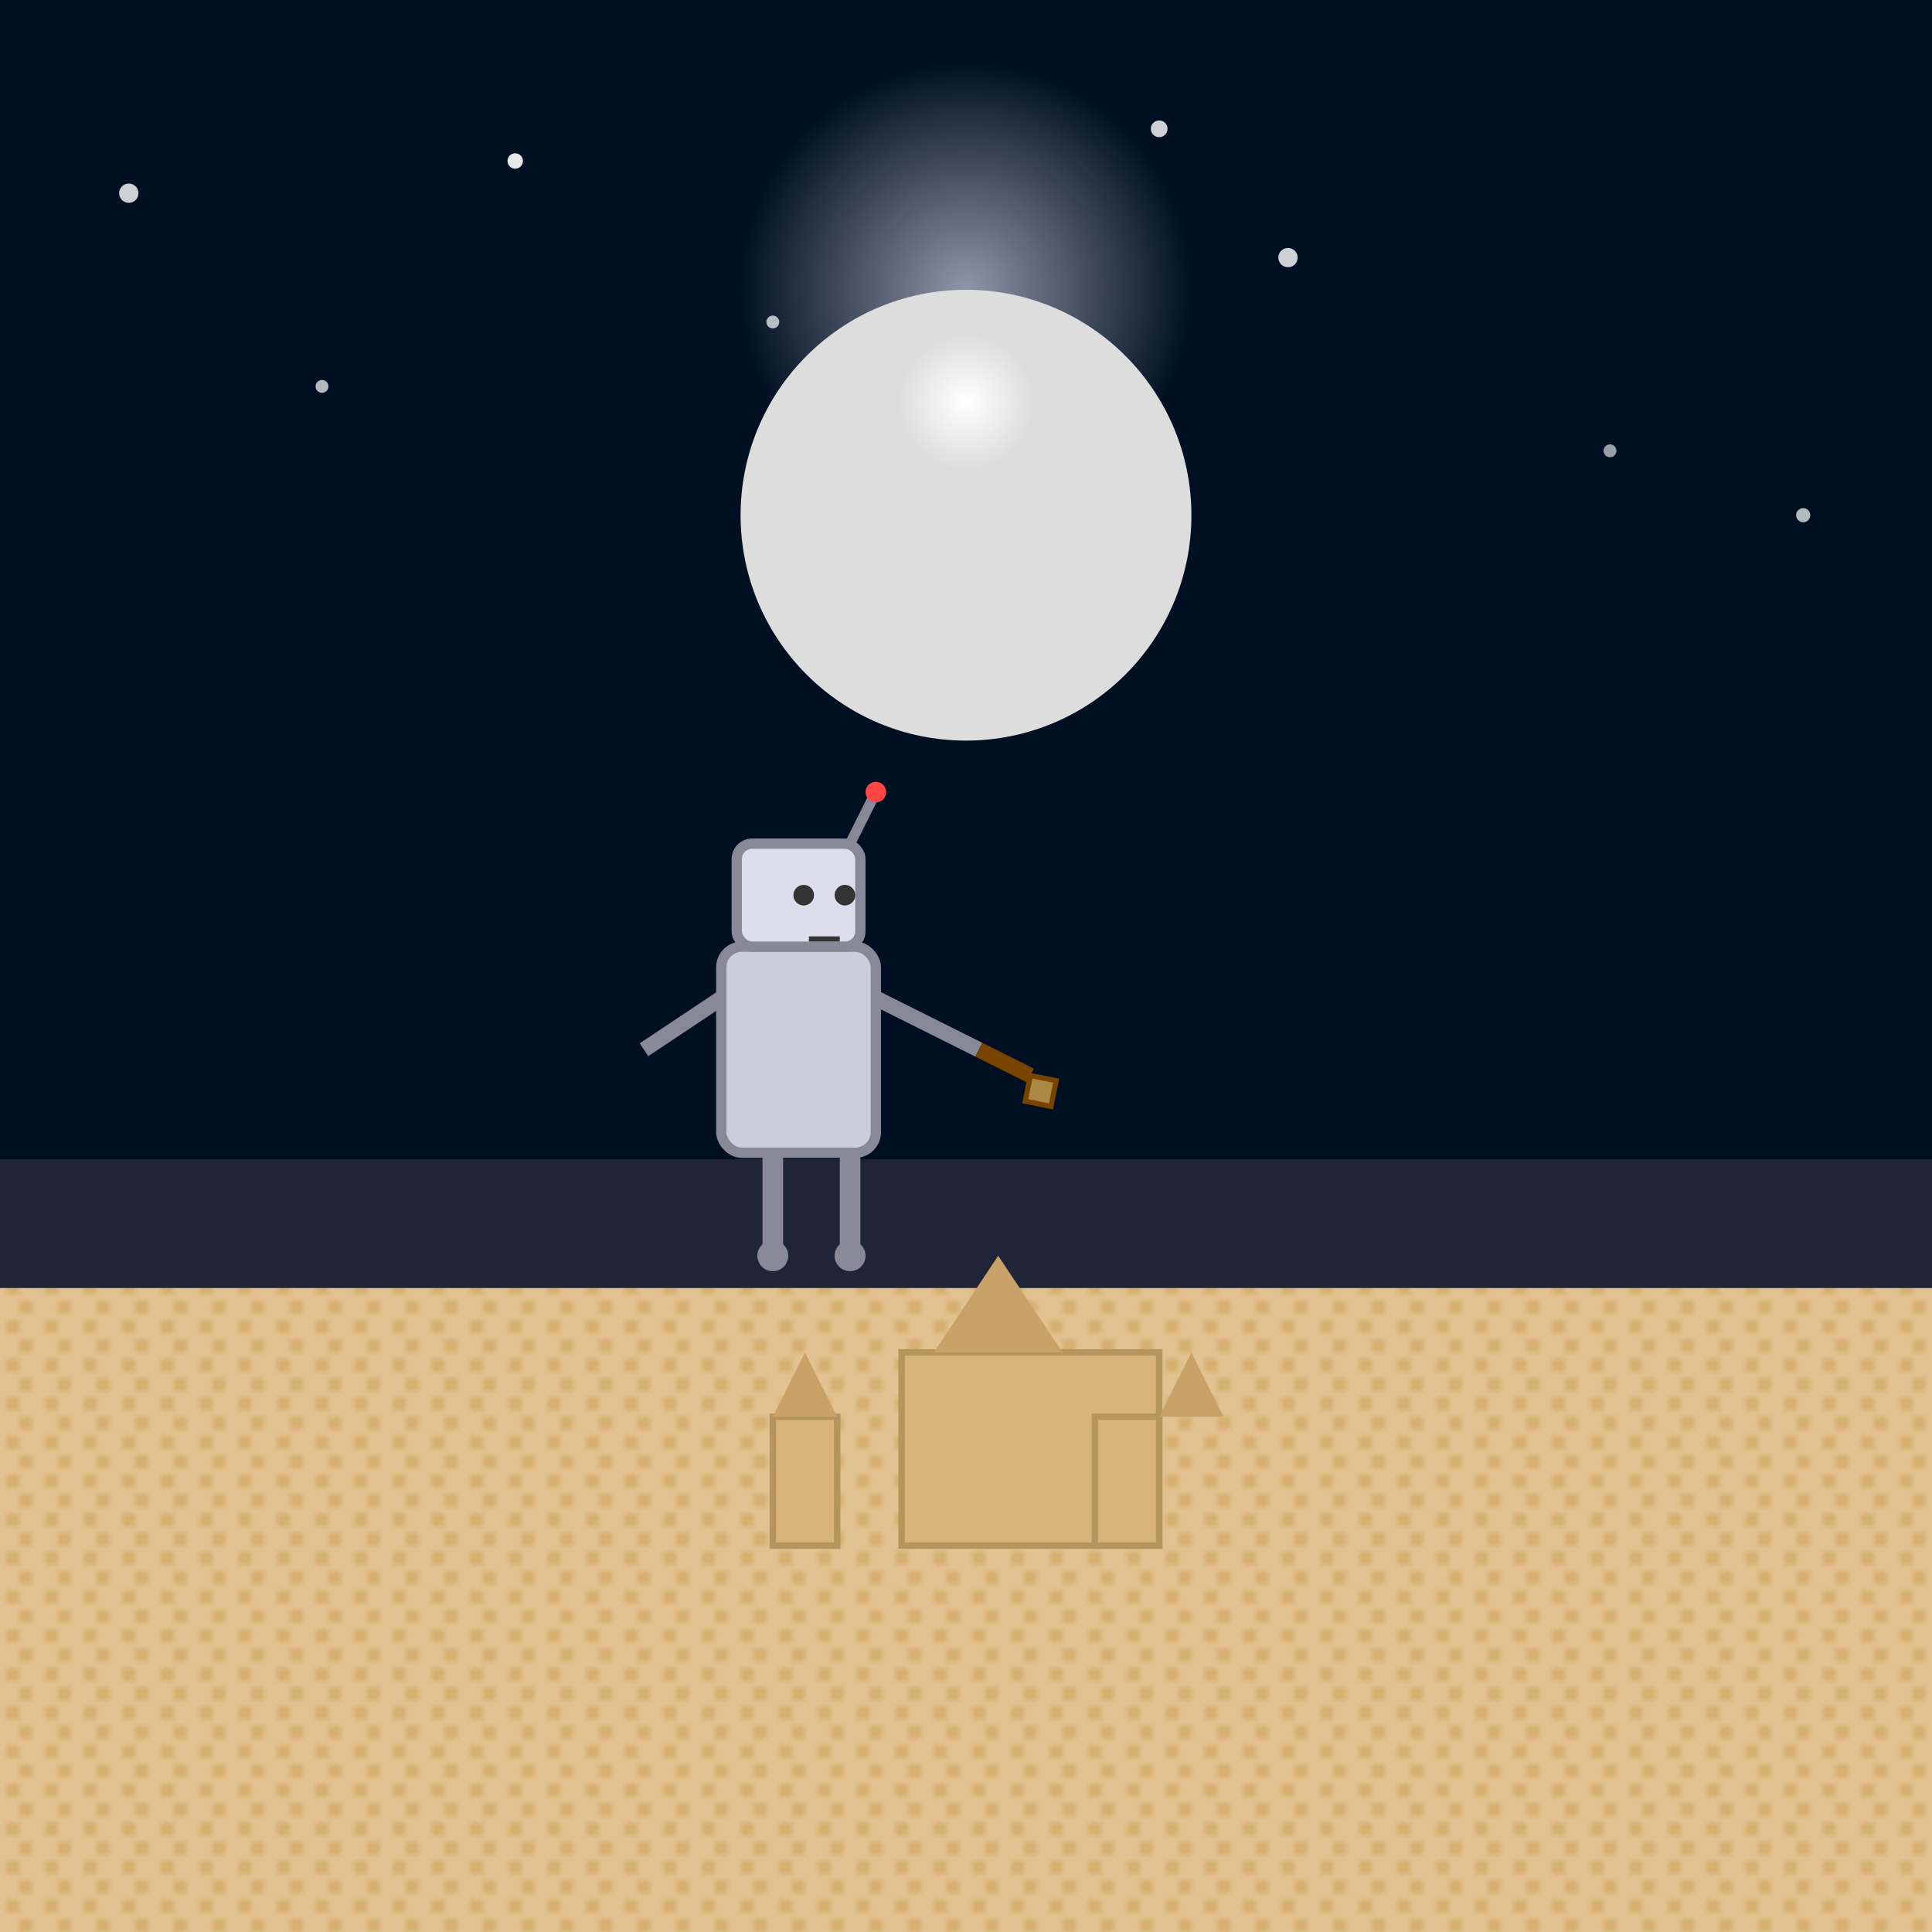
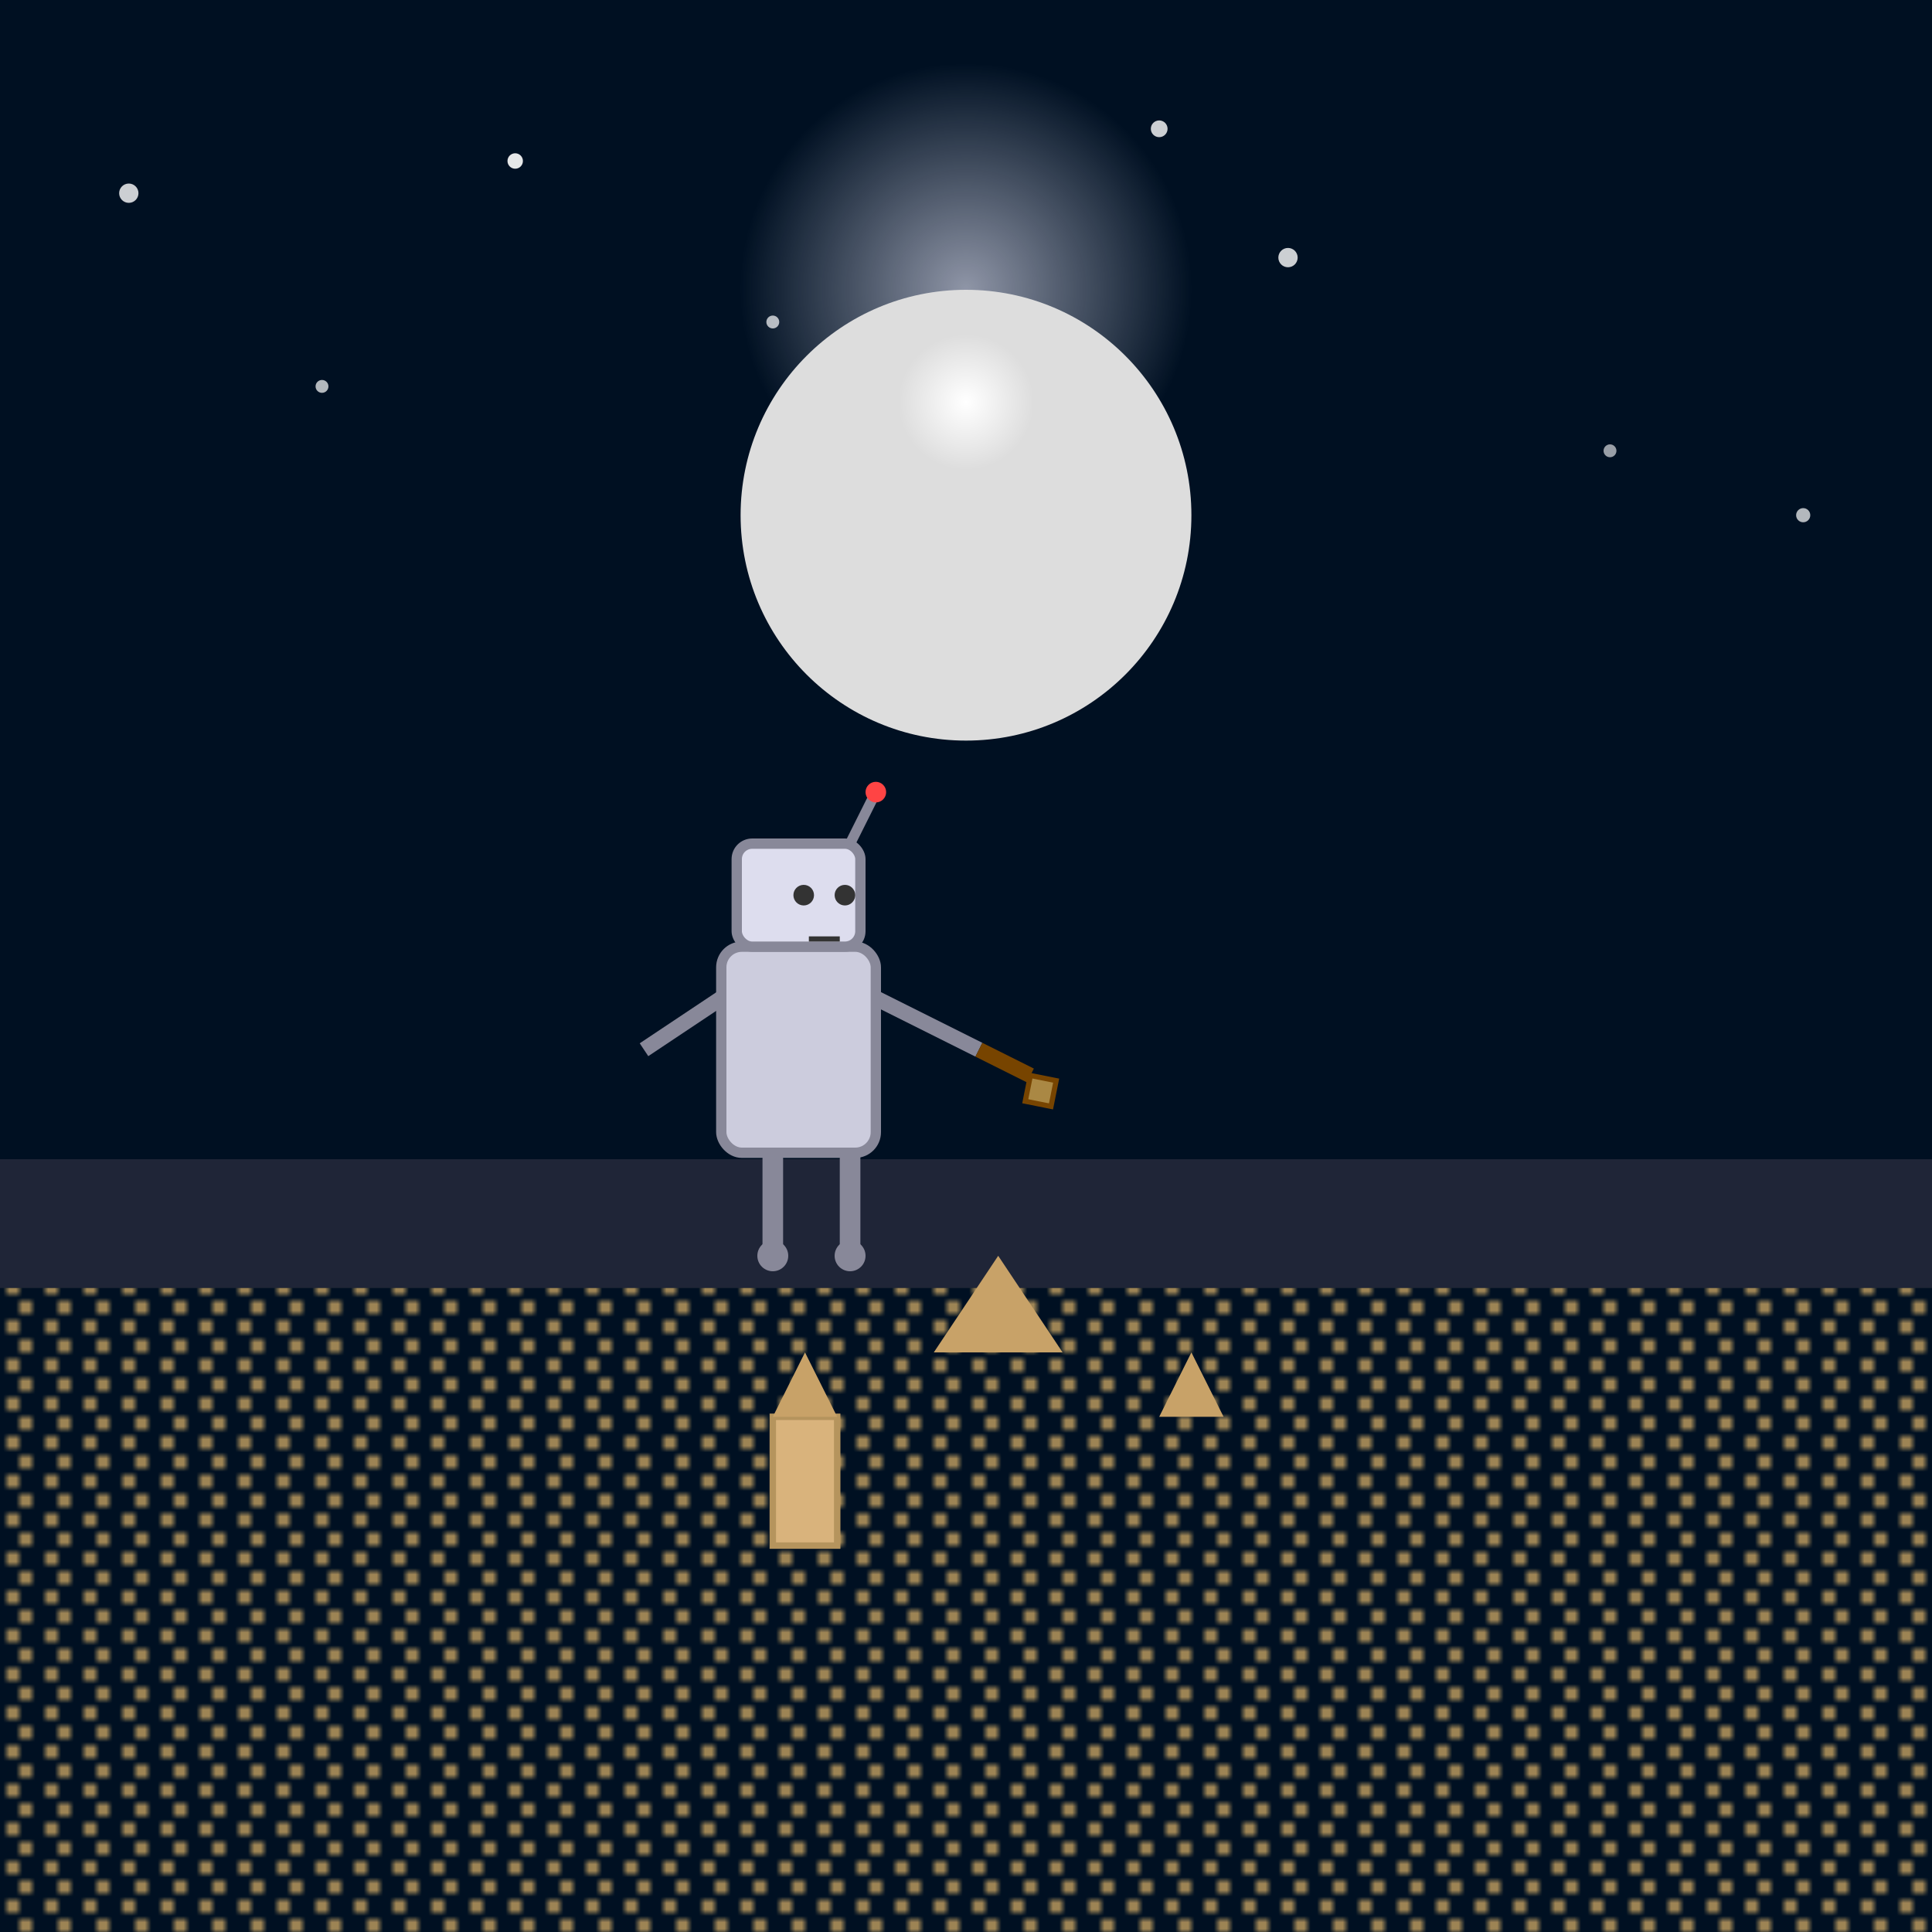
<svg xmlns="http://www.w3.org/2000/svg" viewBox="0 0 300 300">
  <defs>
    <linearGradient id="skyGradient" x1="0" y1="0" x2="0" y2="300">
      <stop offset="0%" stop-color="#001022" />
      <stop offset="100%" stop-color="#334" />
    </linearGradient>
    <radialGradient id="moonGlow" cx="50%" cy="25%" r="25%">
      <stop offset="0%" stop-color="#eef" stop-opacity="0.6" />
      <stop offset="100%" stop-color="#eef" stop-opacity="0" />
    </radialGradient>
    <radialGradient id="moonSurface" cx="50%" cy="25%" r="15%">
      <stop offset="0%" stop-color="#fff" />
      <stop offset="100%" stop-color="#ddd" />
    </radialGradient>
    <linearGradient id="waterGradient" x1="0" y1="180" x2="0" y2="300">
      <stop offset="0%" stop-color="#334" stop-opacity="0.6" />
      <stop offset="100%" stop-color="#112" stop-opacity="0.8" />
    </linearGradient>
    <pattern id="sandPattern" patternUnits="userSpaceOnUse" width="6" height="6">
-       <rect width="6" height="6" fill="#e2c290" />
      <circle cx="2" cy="2" r="1" fill="#d1ab66" />
      <circle cx="4" cy="5" r="1" fill="#d1ab66" />
    </pattern>
  </defs>
  <rect width="300" height="300" fill="url(#skyGradient)" />
  <g>
    <circle cx="20" cy="30" r="1.5" fill="#fff" opacity="0.8" />
    <circle cx="50" cy="60" r="1" fill="#fff" opacity="0.7" />
    <circle cx="80" cy="25" r="1.2" fill="#fff" opacity="0.9" />
    <circle cx="120" cy="50" r="1" fill="#fff" opacity="0.7" />
    <circle cx="200" cy="40" r="1.5" fill="#fff" opacity="0.8" />
    <circle cx="250" cy="70" r="1" fill="#fff" opacity="0.6" />
    <circle cx="180" cy="20" r="1.3" fill="#fff" opacity="0.8" />
    <circle cx="280" cy="80" r="1.1" fill="#fff" opacity="0.7" />
  </g>
  <circle cx="150" cy="80" r="70" fill="url(#moonGlow)" />
  <circle cx="150" cy="80" r="35" fill="url(#moonSurface)" />
  <rect x="0" y="180" width="300" height="20" fill="url(#waterGradient)" />
  <rect x="0" y="200" width="300" height="100" fill="url(#sandPattern)" />
  <g>
-     <rect x="140" y="210" width="40" height="30" fill="#d9b37c" stroke="#b5945d" stroke-width="1" />
    <rect x="120" y="220" width="10" height="20" fill="#d9b37c" stroke="#b5945d" stroke-width="1" />
-     <rect x="170" y="220" width="10" height="20" fill="#d9b37c" stroke="#b5945d" stroke-width="1" />
    <polygon points="145,210 155,195 165,210" fill="#c8a268" />
    <polygon points="120,220 125,210 130,220" fill="#c8a268" />
    <polygon points="180,220 185,210 190,220" fill="#c8a268" />
  </g>
  <g transform="translate(80,195) scale(0.8)">
    <rect x="40" y="-60" width="30" height="40" fill="#ccd" stroke="#889" stroke-width="2" rx="4" />
    <rect x="43" y="-80" width="24" height="20" fill="#dde" stroke="#889" stroke-width="2" rx="3" />
    <circle cx="56" cy="-70" r="2" fill="#333" />
    <circle cx="64" cy="-70" r="2" fill="#333" />
    <rect x="57" y="-62" width="6" height="1" fill="#333" />
    <line x1="65" y1="-80" x2="70" y2="-90" stroke="#889" stroke-width="2" />
    <circle cx="70" cy="-90" r="2" fill="#f44" />
    <path d="M40,-50 l-15,10" stroke="#889" stroke-width="3" fill="none" />
    <path d="M70,-50 l20,10" stroke="#889" stroke-width="3" fill="none" />
    <line x1="90" y1="-40" x2="100" y2="-35" stroke="#774400" stroke-width="3" />
    <path d="M100,-35 l5,1 l-1,5 l-5,-1 Z" fill="#aa8844" stroke="#774400" stroke-width="1" />
    <line x1="50" y1="-20" x2="50" y2="0" stroke="#889" stroke-width="4" />
    <line x1="65" y1="-20" x2="65" y2="0" stroke="#889" stroke-width="4" />
    <circle cx="50" cy="0" r="3" fill="#889" />
    <circle cx="65" cy="0" r="3" fill="#889" />
  </g>
</svg>